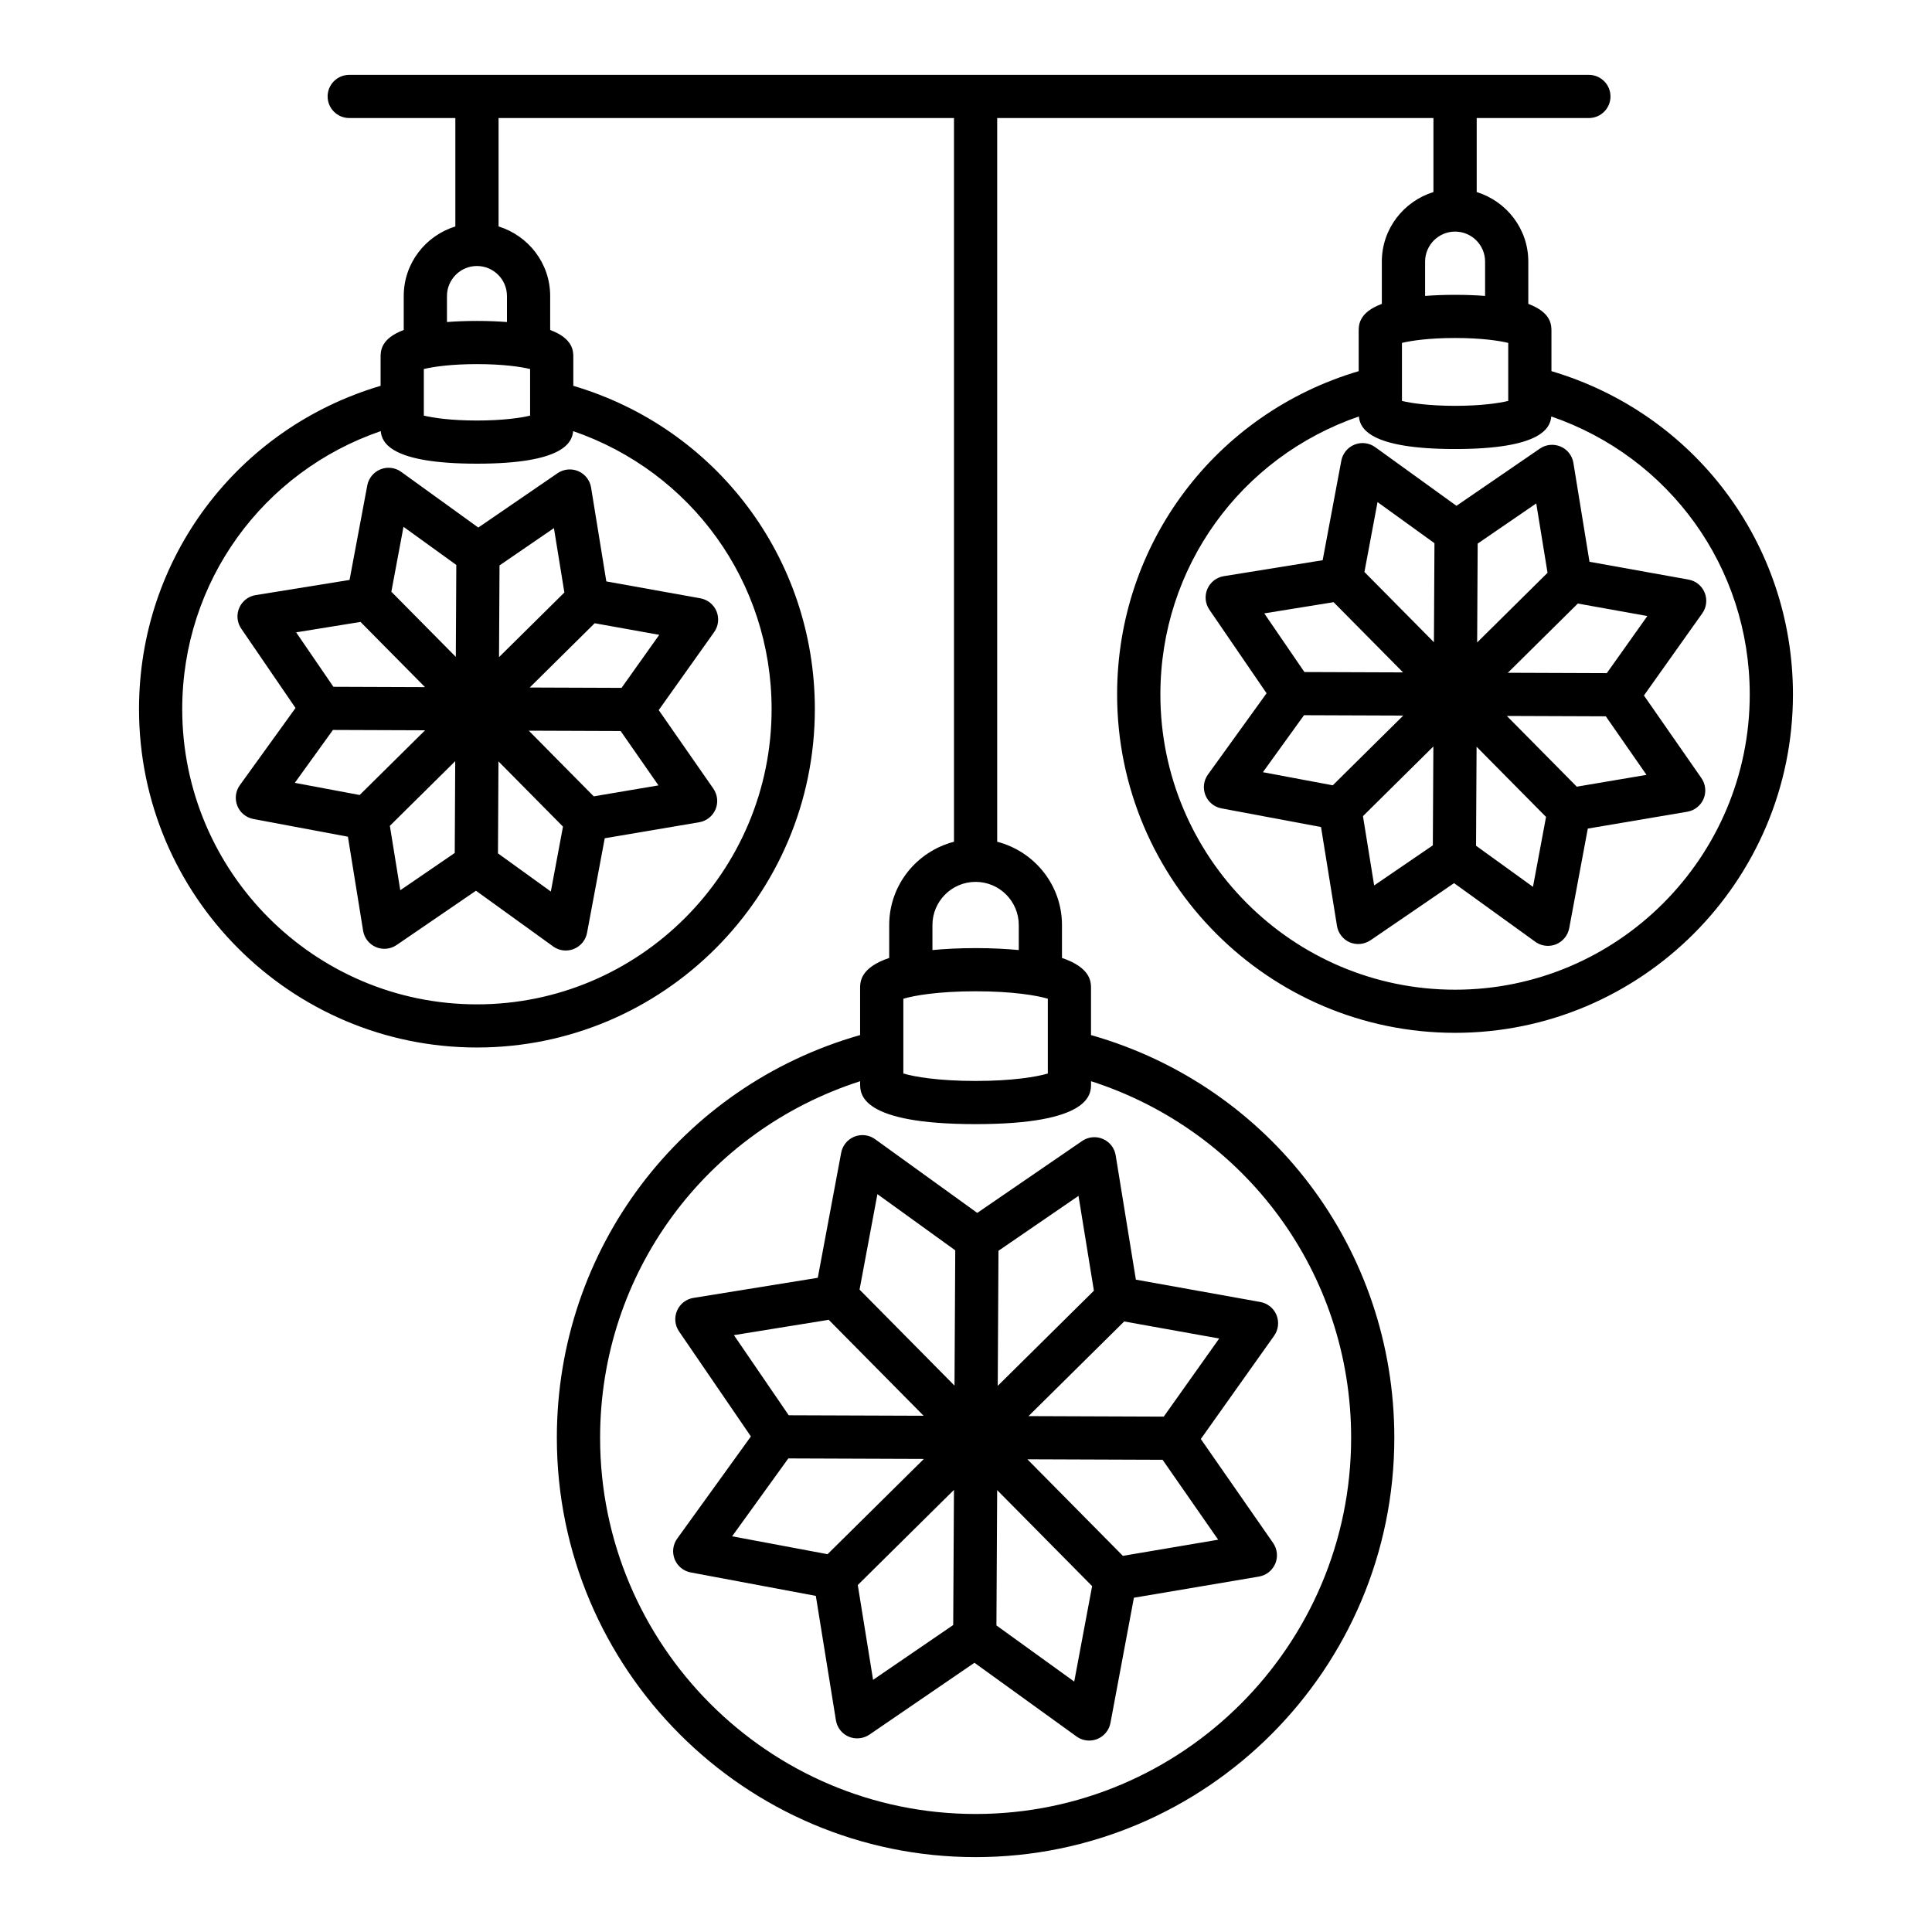
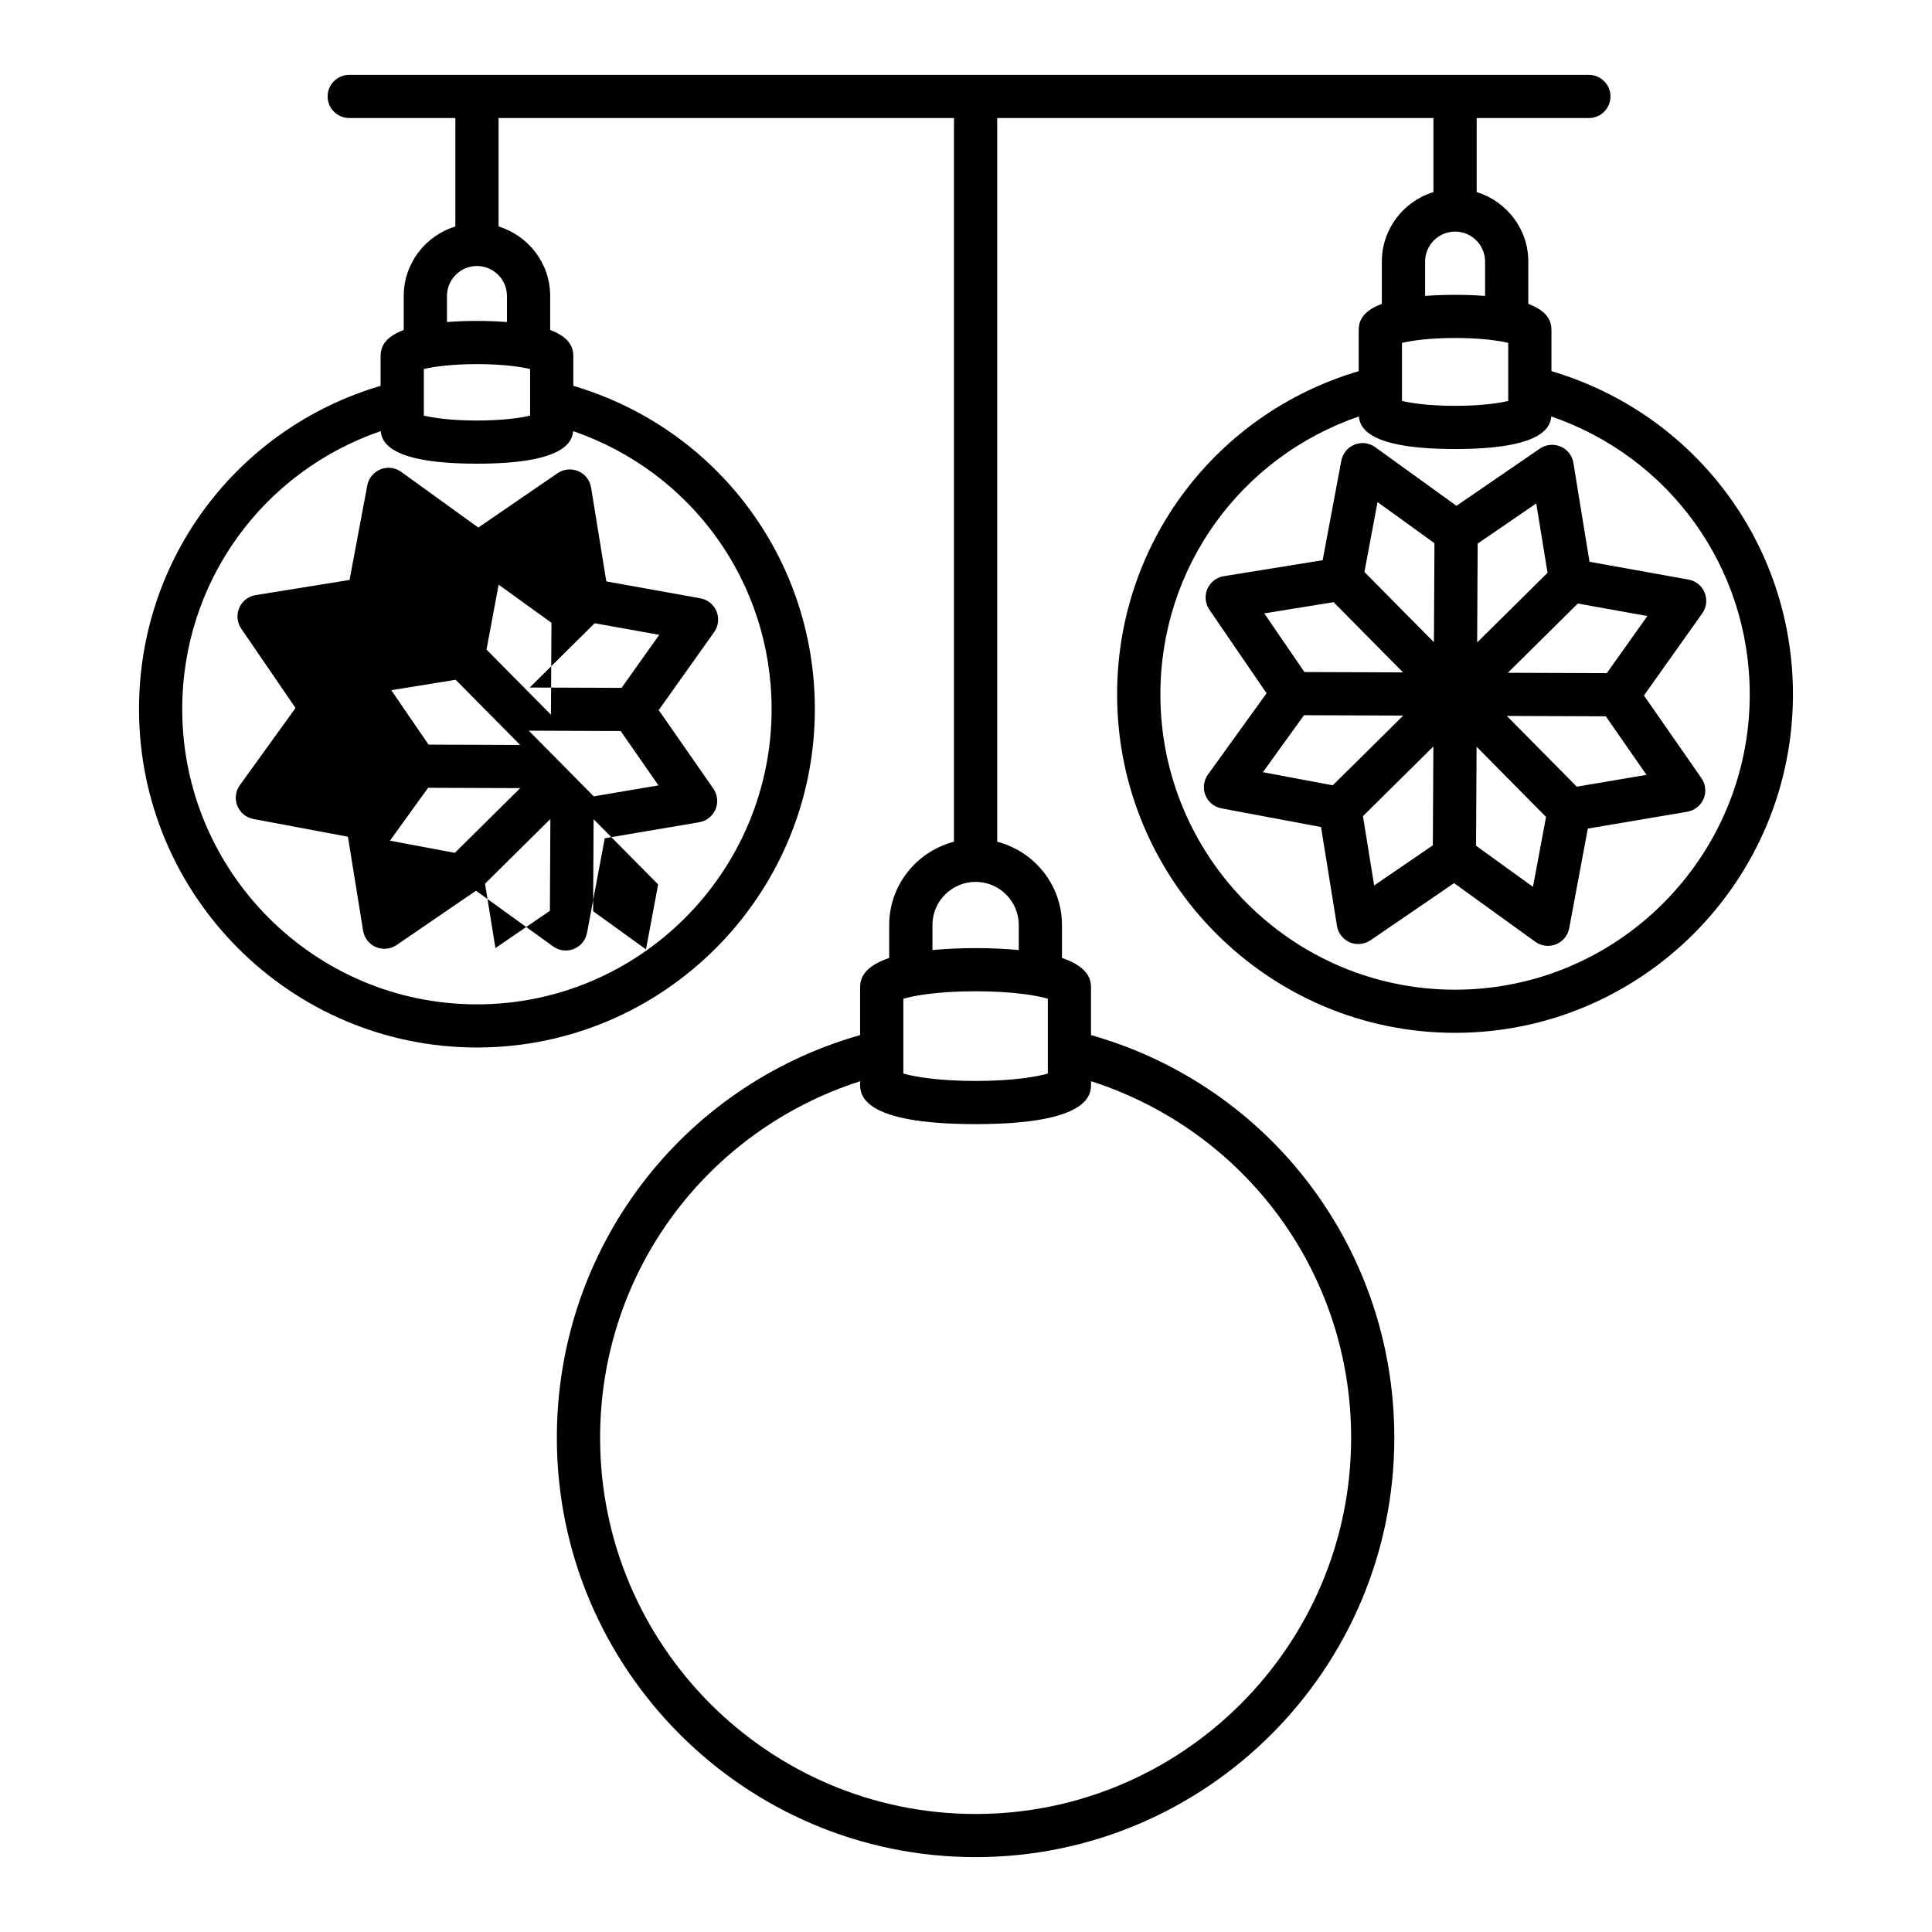
<svg xmlns="http://www.w3.org/2000/svg" fill="#000000" width="800px" height="800px" version="1.1" viewBox="144 144 512 512">
  <g>
-     <path d="m370.43 445.22c-1.816 0.727-3.144 2.34-3.508 4.262l-6.203 33.148-32.953 5.328c-1.941 0.312-3.574 1.594-4.344 3.394-0.781 1.801-0.574 3.867 0.531 5.488l19.039 27.832-19.527 27.074c-1.145 1.586-1.398 3.652-0.672 5.469s2.332 3.144 4.262 3.5l33.148 6.211 5.324 32.969c0.309 1.934 1.594 3.57 3.394 4.344 1.746 0.738 3.856 0.566 5.477-0.539l27.84-19.047 27.059 19.535c0.992 0.719 2.164 1.082 3.352 1.082 0.711 0 1.438-0.133 2.125-0.406 1.816-0.727 3.144-2.332 3.508-4.262l6.215-33.184 33.137-5.609c1.941-0.328 3.562-1.621 4.332-3.43 0.754-1.801 0.531-3.875-0.586-5.484l-19.152-27.539 19.43-27.371c1.133-1.594 1.367-3.66 0.629-5.477-0.738-1.809-2.359-3.121-4.289-3.465l-32.98-5.922-5.352-32.945c-0.309-1.934-1.594-3.574-3.394-4.344-1.801-0.77-3.856-0.578-5.488 0.539l-27.801 19.062-27.074-19.535c-1.594-1.152-3.648-1.398-5.477-0.68zm96.398 106.82-25.254 4.277-25.309-25.59 35.832 0.133zm-24.906-57.84 25.176 4.519-14.691 20.699-35.84-0.133zm-33.316-18.734 21.207-14.547 4.082 25.133-25.484 25.211zm-0.348 63.43 25.164 25.441-4.742 25.301-20.617-14.883zm-69.762-41.07 25.121-4.062 25.148 25.426-35.746-0.129zm24.816 58.051-25.293-4.742 14.891-20.637 35.926 0.133zm33.297 18.77-21.234 14.527-4.055-25.125 25.488-25.215zm0.539-99.297-0.195 35.852-25.164-25.445 4.731-25.297z" />
-     <path d="m244.84 268.38c-1.816 0.727-3.144 2.332-3.508 4.262l-4.695 25.047-24.895 4.023c-1.941 0.312-3.574 1.594-4.344 3.394-0.781 1.801-0.574 3.867 0.531 5.488l14.387 21.031-14.75 20.449c-1.145 1.586-1.398 3.652-0.672 5.469 0.727 1.816 2.332 3.144 4.262 3.5l25.047 4.695 4.023 24.906c0.309 1.934 1.594 3.57 3.394 4.344 1.746 0.754 3.84 0.574 5.477-0.539l21.039-14.395 20.449 14.758c0.992 0.719 2.164 1.082 3.352 1.082 0.711 0 1.438-0.133 2.125-0.406 1.816-0.727 3.144-2.332 3.508-4.262l4.695-25.082 25.031-4.238c1.941-0.328 3.562-1.621 4.332-3.43 0.754-1.801 0.531-3.875-0.586-5.484l-14.473-20.809 14.695-20.676c1.133-1.598 1.367-3.668 0.629-5.484-0.738-1.809-2.359-3.121-4.289-3.465l-24.922-4.477-4.039-24.871c-0.309-1.934-1.594-3.574-3.394-4.344-1.773-0.762-3.856-0.578-5.488 0.539l-21.008 14.402-20.438-14.758c-1.578-1.152-3.66-1.398-5.477-0.672zm56.508 86.66-17.215-17.402 24.344 0.09 10.023 14.406zm0.246-45.875 17.113 3.074-9.988 14.051-24.34-0.09zm-25.215-15.328 14.418-9.879 2.769 17.059-17.32 17.133zm-0.281 51.941 17.098 17.285-3.219 17.199-14.008-10.105zm-36.559-36.961 17.09 17.277-24.277-0.09-9.871-14.426zm-0.223 45.867-17.191-3.219 10.109-14.02 24.418 0.09zm25.195 15.359-14.434 9.875-2.758-17.066 17.32-17.137zm0.414-76.324-0.133 24.363-17.082-17.273 3.219-17.199z" />
+     <path d="m244.84 268.38c-1.816 0.727-3.144 2.332-3.508 4.262l-4.695 25.047-24.895 4.023c-1.941 0.312-3.574 1.594-4.344 3.394-0.781 1.801-0.574 3.867 0.531 5.488l14.387 21.031-14.75 20.449c-1.145 1.586-1.398 3.652-0.672 5.469 0.727 1.816 2.332 3.144 4.262 3.5l25.047 4.695 4.023 24.906c0.309 1.934 1.594 3.57 3.394 4.344 1.746 0.754 3.84 0.574 5.477-0.539l21.039-14.395 20.449 14.758c0.992 0.719 2.164 1.082 3.352 1.082 0.711 0 1.438-0.133 2.125-0.406 1.816-0.727 3.144-2.332 3.508-4.262l4.695-25.082 25.031-4.238c1.941-0.328 3.562-1.621 4.332-3.43 0.754-1.801 0.531-3.875-0.586-5.484l-14.473-20.809 14.695-20.676c1.133-1.598 1.367-3.668 0.629-5.484-0.738-1.809-2.359-3.121-4.289-3.465l-24.922-4.477-4.039-24.871c-0.309-1.934-1.594-3.574-3.394-4.344-1.773-0.762-3.856-0.578-5.488 0.539l-21.008 14.402-20.438-14.758c-1.578-1.152-3.66-1.398-5.477-0.672zm56.508 86.66-17.215-17.402 24.344 0.09 10.023 14.406zm0.246-45.875 17.113 3.074-9.988 14.051-24.34-0.09zzm-0.281 51.941 17.098 17.285-3.219 17.199-14.008-10.105zm-36.559-36.961 17.09 17.277-24.277-0.09-9.871-14.426zm-0.223 45.867-17.191-3.219 10.109-14.02 24.418 0.09zm25.195 15.359-14.434 9.875-2.758-17.066 17.32-17.137zm0.414-76.324-0.133 24.363-17.082-17.273 3.219-17.199z" />
    <path d="m579.66 328.31 15.465-21.777c1.133-1.594 1.367-3.66 0.629-5.477-0.738-1.809-2.359-3.121-4.289-3.465l-26.234-4.715-4.262-26.191c-0.309-1.934-1.594-3.574-3.394-4.344-1.816-0.762-3.856-0.578-5.488 0.539l-22.113 15.164-21.527-15.539c-1.594-1.152-3.644-1.41-5.477-0.68-1.816 0.727-3.144 2.332-3.508 4.262l-4.945 26.375-26.207 4.231c-1.941 0.312-3.574 1.594-4.344 3.394-0.781 1.801-0.574 3.867 0.531 5.488l15.156 22.148-15.535 21.535c-1.145 1.586-1.398 3.652-0.672 5.469 0.727 1.816 2.332 3.144 4.262 3.5l26.375 4.945 4.231 26.211c0.309 1.926 1.594 3.57 3.383 4.344 1.789 0.754 3.856 0.559 5.488-0.539l22.156-15.148 21.527 15.539c0.992 0.719 2.164 1.082 3.352 1.082 0.711 0 1.438-0.133 2.125-0.406 1.816-0.734 3.144-2.34 3.508-4.262l4.93-26.41 26.359-4.465c1.941-0.328 3.562-1.621 4.332-3.43 0.754-1.801 0.531-3.875-0.586-5.484zm-100.62-21.758 18.375-2.969 18.406 18.609-26.141-0.094zm18.156 45.562-18.516-3.473 10.895-15.105 26.301 0.098zm26.52 15.91-15.551 10.629-2.965-18.371 18.656-18.457zm0.289-53.824-18.418-18.617 3.473-18.523 15.086 10.891zm38.137-10.254 18.426 3.312-10.746 15.133-26.227-0.098zm-26.543-15.887 15.523-10.648 2.992 18.387-18.652 18.457zm14.656 90.965-15.086-10.891 0.141-26.242 18.406 18.605zm11.613-26.547-18.539-18.742 26.23 0.098 10.785 15.516z" />
    <path d="m555.15 242.36v-10.586c0-1.637-0.023-4.957-6.133-7.242v-11.211c0-8.688-5.781-15.969-13.676-18.43v-19.609h29.727c3.156 0 5.727-2.562 5.727-5.719s-2.57-5.723-5.727-5.723h-328.52c-3.156 0-5.727 2.562-5.727 5.719s2.57 5.719 5.727 5.719h28.121v28.73c-7.894 2.461-13.676 9.742-13.676 18.43v9.012c-6.109 2.281-6.133 5.602-6.133 7.242v7.555c-37.848 11.195-64.02 45.637-64.02 85.668 0 49.449 40.176 89.684 89.559 89.684 49.367 0 89.543-40.23 89.543-89.684 0-40.035-26.176-74.473-64.008-85.668v-7.555c0-1.637-0.023-4.957-6.133-7.242v-9.012c0-8.688-5.781-15.969-13.676-18.43v-28.727h120.69v191.79c-9.848 2.559-17.168 11.441-17.168 22.074v8.719c-7.672 2.582-7.711 6.375-7.711 8.035v12.406c-47.512 13.516-80.367 56.699-80.367 106.71 0 61.281 49.785 111.14 110.97 111.14 61.184 0 110.97-49.855 110.97-111.14 0-50.012-32.859-93.203-80.379-106.71v-12.402c0-1.66-0.039-5.453-7.695-8.035v-8.723c0-10.633-7.32-19.516-17.168-22.074v-191.79h115.61v19.609c-7.894 2.461-13.676 9.742-13.676 18.43v11.211c-6.109 2.281-6.133 5.602-6.133 7.242v10.586c-37.848 11.195-64.02 45.637-64.02 85.668 0 49.449 40.176 89.684 89.559 89.684 49.367 0 89.543-40.23 89.543-89.684 0-40.031-26.176-74.469-64.008-85.668zm-259.26 15.891c31.234 10.734 52.594 39.891 52.594 73.672 0 43.145-35.02 78.242-78.09 78.242-43.066 0-78.102-35.098-78.102-78.242 0-33.777 21.363-62.938 52.609-73.672 0.27 3.078 2.723 8.629 25.492 8.629 22.773 0 25.23-5.551 25.496-8.629zm-11.41-4.109c-2.488 0.602-7.25 1.301-14.082 1.301-6.832 0-11.594-0.699-14.082-1.301v-12.348c2.488-0.602 7.25-1.301 14.082-1.301 6.832 0 11.594 0.699 14.082 1.301zm-6.133-31.699v6.898c-2.344-0.176-4.938-0.289-7.949-0.289-3.012 0-5.606 0.113-7.949 0.289v-6.898c0-4.379 3.562-7.949 7.949-7.949 4.387 0.004 7.949 3.57 7.949 7.949zm154.79 208.81v-0.723c40.84 13.133 68.926 50.789 68.926 94.496 0 54.977-44.645 99.699-99.516 99.699-54.871 0-99.516-44.723-99.516-99.699 0-43.703 28.078-81.355 68.91-94.492v0.719c0 2.633 0 10.652 30.605 10.652 30.59-0.004 30.59-8.02 30.59-10.652zm-11.453-22.582v19.824c-2.879 0.859-9.316 1.969-19.137 1.969-9.82 0-16.273-1.109-19.152-1.977v-19.809c2.879-0.867 9.332-1.977 19.152-1.977 9.816 0 16.258 1.109 19.137 1.969zm-7.699-19.516v6.621c-3.273-0.305-6.941-0.516-11.441-0.516s-8.168 0.211-11.441 0.516v-6.621c0-6.312 5.125-11.449 11.441-11.449s11.441 5.133 11.441 11.449zm107.68-175.83c0-4.379 3.562-7.949 7.949-7.949s7.949 3.57 7.949 7.949v9.098c-2.344-0.176-4.938-0.289-7.949-0.289s-5.606 0.113-7.949 0.289zm-6.133 21.547c2.488-0.602 7.25-1.301 14.082-1.301s11.594 0.699 14.082 1.301v15.379c-2.488 0.602-7.25 1.301-14.082 1.301s-11.594-0.699-14.082-1.301zm14.082 171.41c-43.066 0-78.102-35.098-78.102-78.242 0-33.777 21.363-62.938 52.609-73.672 0.266 3.078 2.723 8.629 25.492 8.629s25.227-5.551 25.492-8.629c31.234 10.734 52.594 39.891 52.594 73.672 0 43.141-35.02 78.242-78.086 78.242z" />
  </g>
</svg>